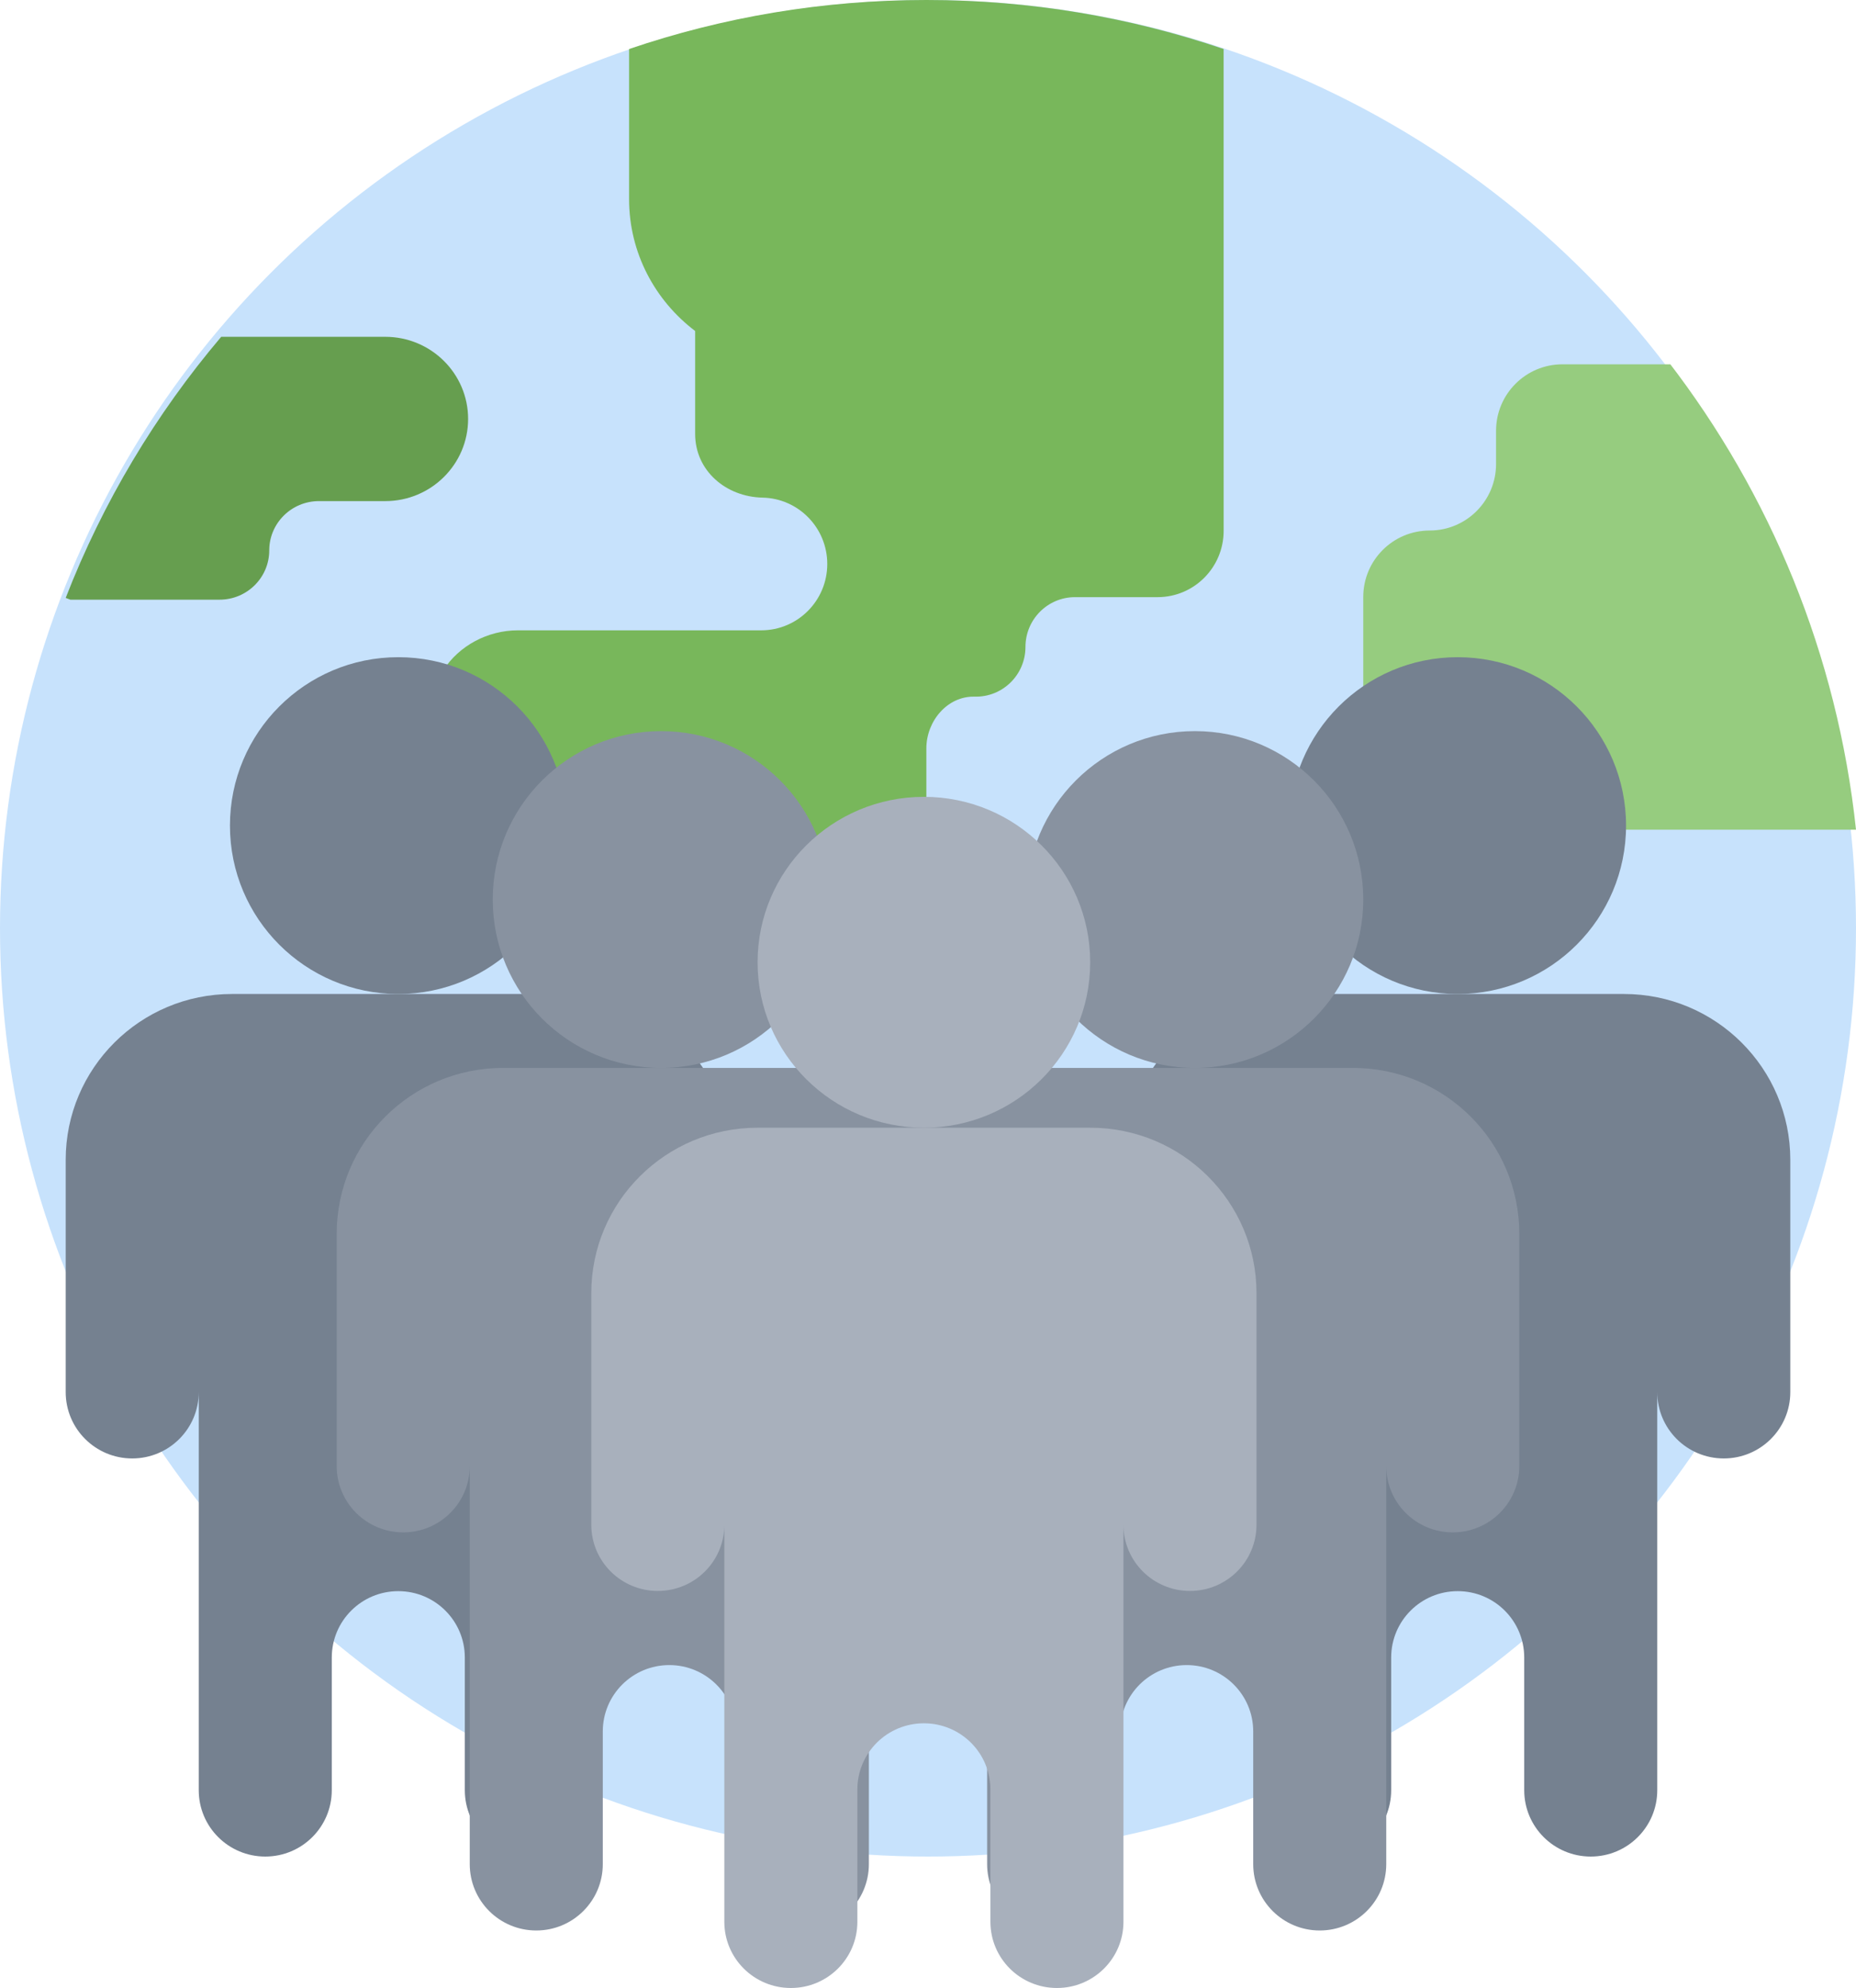
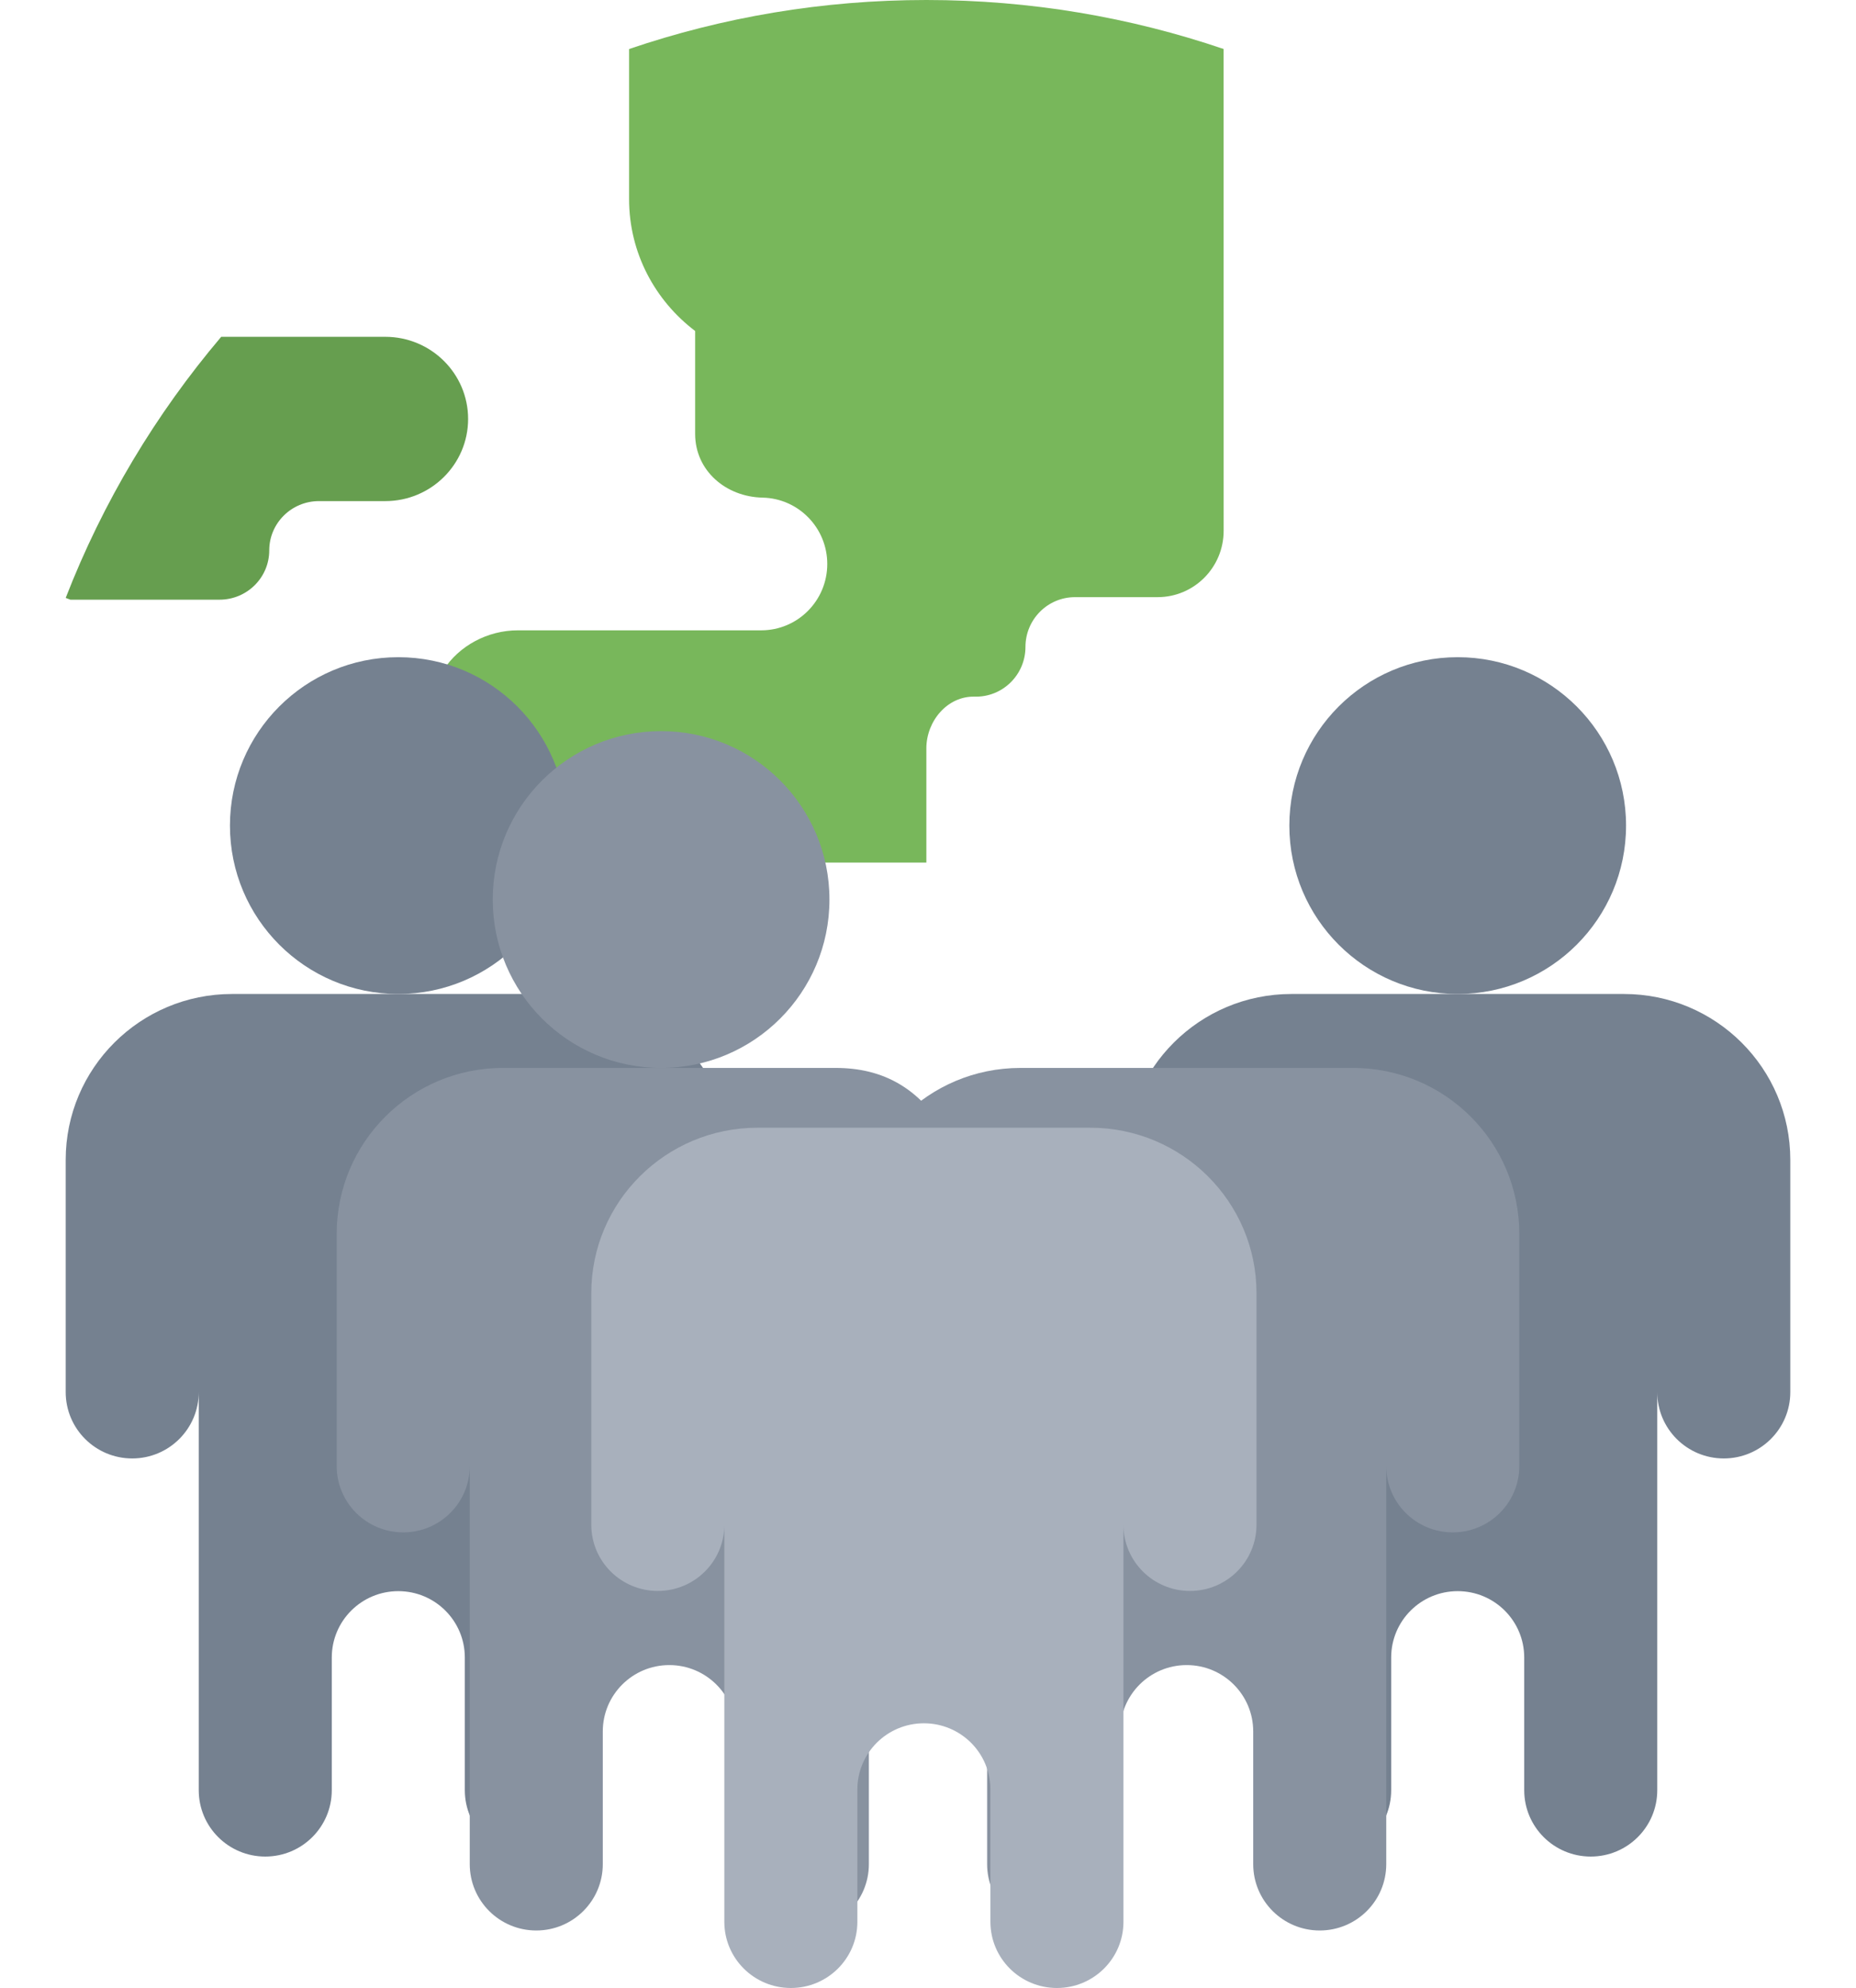
<svg xmlns="http://www.w3.org/2000/svg" width="226px" height="242px" viewBox="0 0 226 242" version="1.1">
  <title>5</title>
  <desc>Created with Sketch.</desc>
  <g id="USA_Entry" stroke="none" stroke-width="1" fill="none" fill-rule="evenodd">
    <g id="EntryInfo_Desktop" transform="translate(-256, -1372)" fill-rule="nonzero">
      <g id="5" transform="translate(256, 1372)">
-         <circle id="Oval" fill="#C7E2FC" cx="113" cy="113" r="113" />
        <path d="M8,72.784 C12.528,61.124 18.966,50.404 26.936,41 L46.91,41 C52.484,41 57,45.476 57,51 C57,56.524 52.484,61 46.91,61 L38.838,61 C35.497,61 32.785,63.688 32.785,67 C32.785,70.312 30.072,73 26.731,73 L8.569,73 L8,72.784 Z" id="Path" fill="#669E4F" />
-         <path d="M226,101 L166,101 L166,72.674 C166,68.203 169.618,64.581 174.086,64.581 C178.553,64.581 182.171,60.959 182.171,56.488 L182.171,52.441 C182.171,47.97 185.79,44.348 190.257,44.348 L203.396,44.348 L203.13,44 C215.549,60.117 223.732,79.675 226,101 L226,101 Z" id="Path" fill="#96CC7F" />
        <path d="M76.601,5.969 L76.601,24.231 C76.601,30.813 79.786,36.609 84.645,40.292 L84.645,52.819 C84.645,57.298 88.394,60.484 92.854,60.577 C97.218,60.666 100.734,64.248 100.734,68.654 C100.734,73.116 97.134,76.731 92.689,76.731 L64.534,76.731 L63.062,76.731 C59.37,76.731 55.907,78.609 54,81.553 L54,105 L112.8,105 L112.8,91.1 C112.8,87.776 115.366,84.719 118.677,84.804 C122.08,84.892 124.867,82.15 124.867,78.75 C124.867,75.406 127.57,72.692 130.9,72.692 L140.956,72.692 C145.4,72.692 149,69.078 149,64.615 L148.996,5.969 L148.996,5.965 C137.637,2.1 125.462,0 112.8,0 C100.138,0 87.963,2.1 76.601,5.969 Z" id="Path" fill="#78B75B" />
        <path d="M201.8,169.462 L201.8,217.923 C201.8,222.386 198.175,226 193.7,226 C189.225,226 185.6,222.386 185.6,217.923 L185.6,201.769 C185.6,197.307 181.975,193.692 177.5,193.692 C173.025,193.692 169.4,197.307 169.4,201.769 L169.4,217.923 C169.4,222.386 165.775,226 161.3,226 C156.825,226 153.2,222.386 153.2,217.923 L153.2,169.462 C153.2,173.924 149.575,177.538 145.1,177.538 C140.625,177.538 137,173.924 137,169.462 L137,141.192 C137,130.042 146.068,121 157.25,121 L197.75,121 C208.932,121 218,130.042 218,141.192 L218,169.462 C218,173.924 214.375,177.538 209.9,177.538 C205.425,177.538 201.8,173.924 201.8,169.462 Z" id="Path" fill="#758190" />
        <circle id="Oval" fill="#758190" cx="177.5" cy="100.5" r="20.5" />
-         <circle id="Oval" fill="#8892A0" cx="145.5" cy="109.5" r="20.5" />
        <path d="M168.8,178.462 L168.8,226.923 C168.8,231.386 165.175,235 160.7,235 C156.225,235 152.6,231.386 152.6,226.923 L152.6,210.769 C152.6,206.307 148.975,202.692 144.5,202.692 C140.025,202.692 136.4,206.307 136.4,210.769 L136.4,226.923 C136.4,231.386 132.775,235 128.3,235 C123.825,235 120.2,231.386 120.2,226.923 L120.2,178.462 C120.2,182.924 116.575,186.538 112.1,186.538 C107.625,186.538 104,182.924 104,178.462 L104,150.192 C104,139.042 113.068,130 124.25,130 L164.75,130 C175.932,130 185,139.042 185,150.192 L185,178.462 C185,182.924 181.375,186.538 176.9,186.538 C172.425,186.538 168.8,182.924 168.8,178.462 Z" id="Path" fill="#8892A0" />
        <path d="M24.2,169.462 L24.2,217.923 C24.2,222.386 27.825,226 32.3,226 C36.775,226 40.4,222.386 40.4,217.923 L40.4,201.769 C40.4,197.307 44.025,193.692 48.5,193.692 C52.975,193.692 56.6,197.307 56.6,201.769 L56.6,217.923 C56.6,222.386 60.225,226 64.7,226 C69.175,226 72.8,222.386 72.8,217.923 L72.8,169.462 C72.8,173.924 76.425,177.538 80.9,177.538 C85.375,177.538 89,173.924 89,169.462 L89,141.192 C89,130.042 79.932,121 68.75,121 L28.25,121 C17.068,121 8,130.042 8,141.192 L8,169.462 C8,173.924 11.625,177.538 16.1,177.538 C20.575,177.538 24.2,173.924 24.2,169.462 Z" id="Path" fill="#758190" />
        <circle id="Oval" fill="#758190" cx="48.5" cy="100.5" r="20.5" />
        <circle id="Oval" fill="#8892A0" cx="80.5" cy="109.5" r="20.5" />
-         <path d="M57.2,178.462 L57.2,226.923 C57.2,231.386 60.825,235 65.3,235 C69.775,235 73.4,231.386 73.4,226.923 L73.4,210.769 C73.4,206.307 77.025,202.692 81.5,202.692 C85.975,202.692 89.6,206.307 89.6,210.769 L89.6,226.923 C89.6,231.386 93.225,235 97.7,235 C102.175,235 105.8,231.386 105.8,226.923 L105.8,178.462 C105.8,182.924 109.425,186.538 113.9,186.538 C118.375,186.538 122,182.924 122,178.462 L122,150.192 C122,139.042 112.932,130 101.75,130 L61.25,130 C50.068,130 41,139.042 41,150.192 L41,178.462 C41,182.924 44.625,186.538 49.1,186.538 C53.575,186.538 57.2,182.924 57.2,178.462 Z" id="Path" fill="#8892A0" />
+         <path d="M57.2,178.462 L57.2,226.923 C57.2,231.386 60.825,235 65.3,235 C69.775,235 73.4,231.386 73.4,226.923 L73.4,210.769 C73.4,206.307 77.025,202.692 81.5,202.692 C85.975,202.692 89.6,206.307 89.6,210.769 L89.6,226.923 C89.6,231.386 93.225,235 97.7,235 C102.175,235 105.8,231.386 105.8,226.923 L105.8,178.462 C105.8,182.924 109.425,186.538 113.9,186.538 C118.375,186.538 122,182.924 122,178.462 C122,139.042 112.932,130 101.75,130 L61.25,130 C50.068,130 41,139.042 41,150.192 L41,178.462 C41,182.924 44.625,186.538 49.1,186.538 C53.575,186.538 57.2,182.924 57.2,178.462 Z" id="Path" fill="#8892A0" />
        <g id="Group" transform="translate(72, 97)" fill="#A8B0BC">
          <path d="M64.8,88.611 L64.8,136.944 C64.8,141.395 61.175,145 56.7,145 C52.225,145 48.6,141.395 48.6,136.944 L48.6,120.833 C48.6,116.383 44.975,112.778 40.5,112.778 C36.025,112.778 32.4,116.383 32.4,120.833 L32.4,136.944 C32.4,141.395 28.775,145 24.3,145 C19.825,145 16.2,141.395 16.2,136.944 L16.2,88.611 C16.2,93.062 12.575,96.667 8.1,96.667 C3.625,96.667 0,93.062 0,88.611 L0,60.417 C0,49.296 9.068,40.278 20.25,40.278 L60.75,40.278 C71.932,40.278 81,49.296 81,60.417 L81,88.611 C81,93.062 77.375,96.667 72.9,96.667 C68.425,96.667 64.8,93.062 64.8,88.611 Z" id="Path" />
-           <ellipse id="Oval" cx="40.5" cy="20.139" rx="20.25" ry="20.139" />
        </g>
      </g>
    </g>
  </g>
</svg>